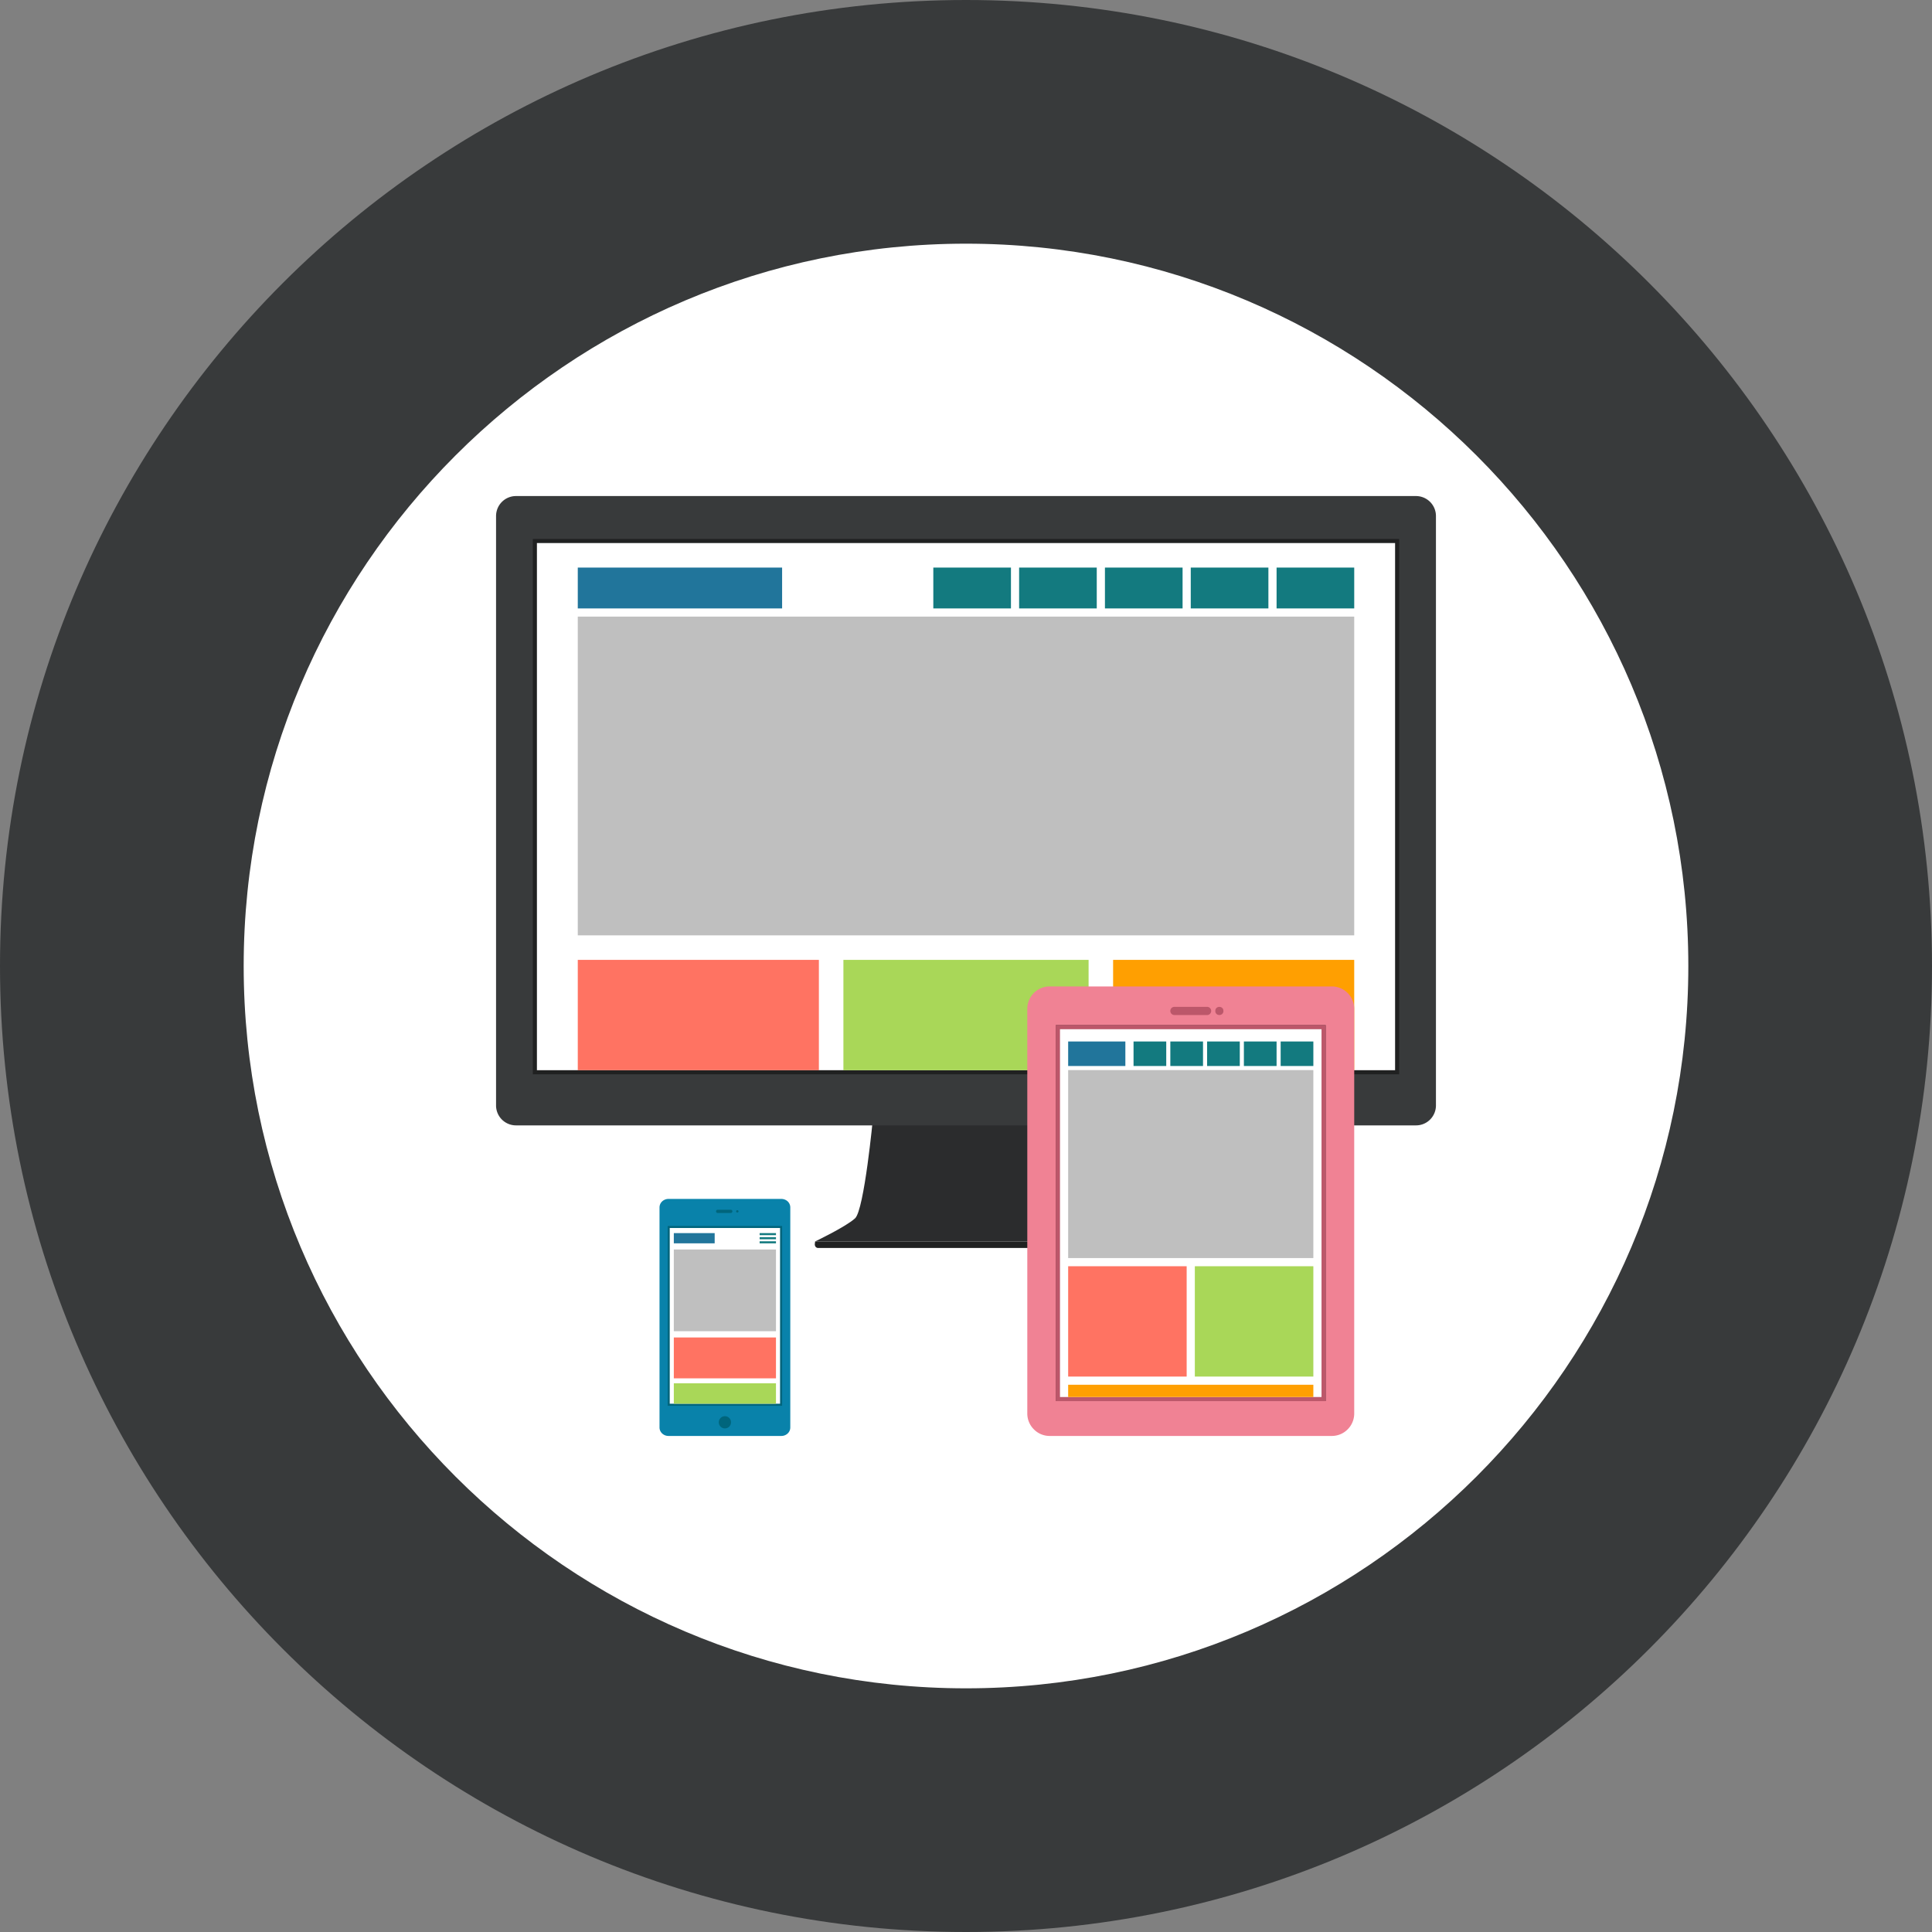
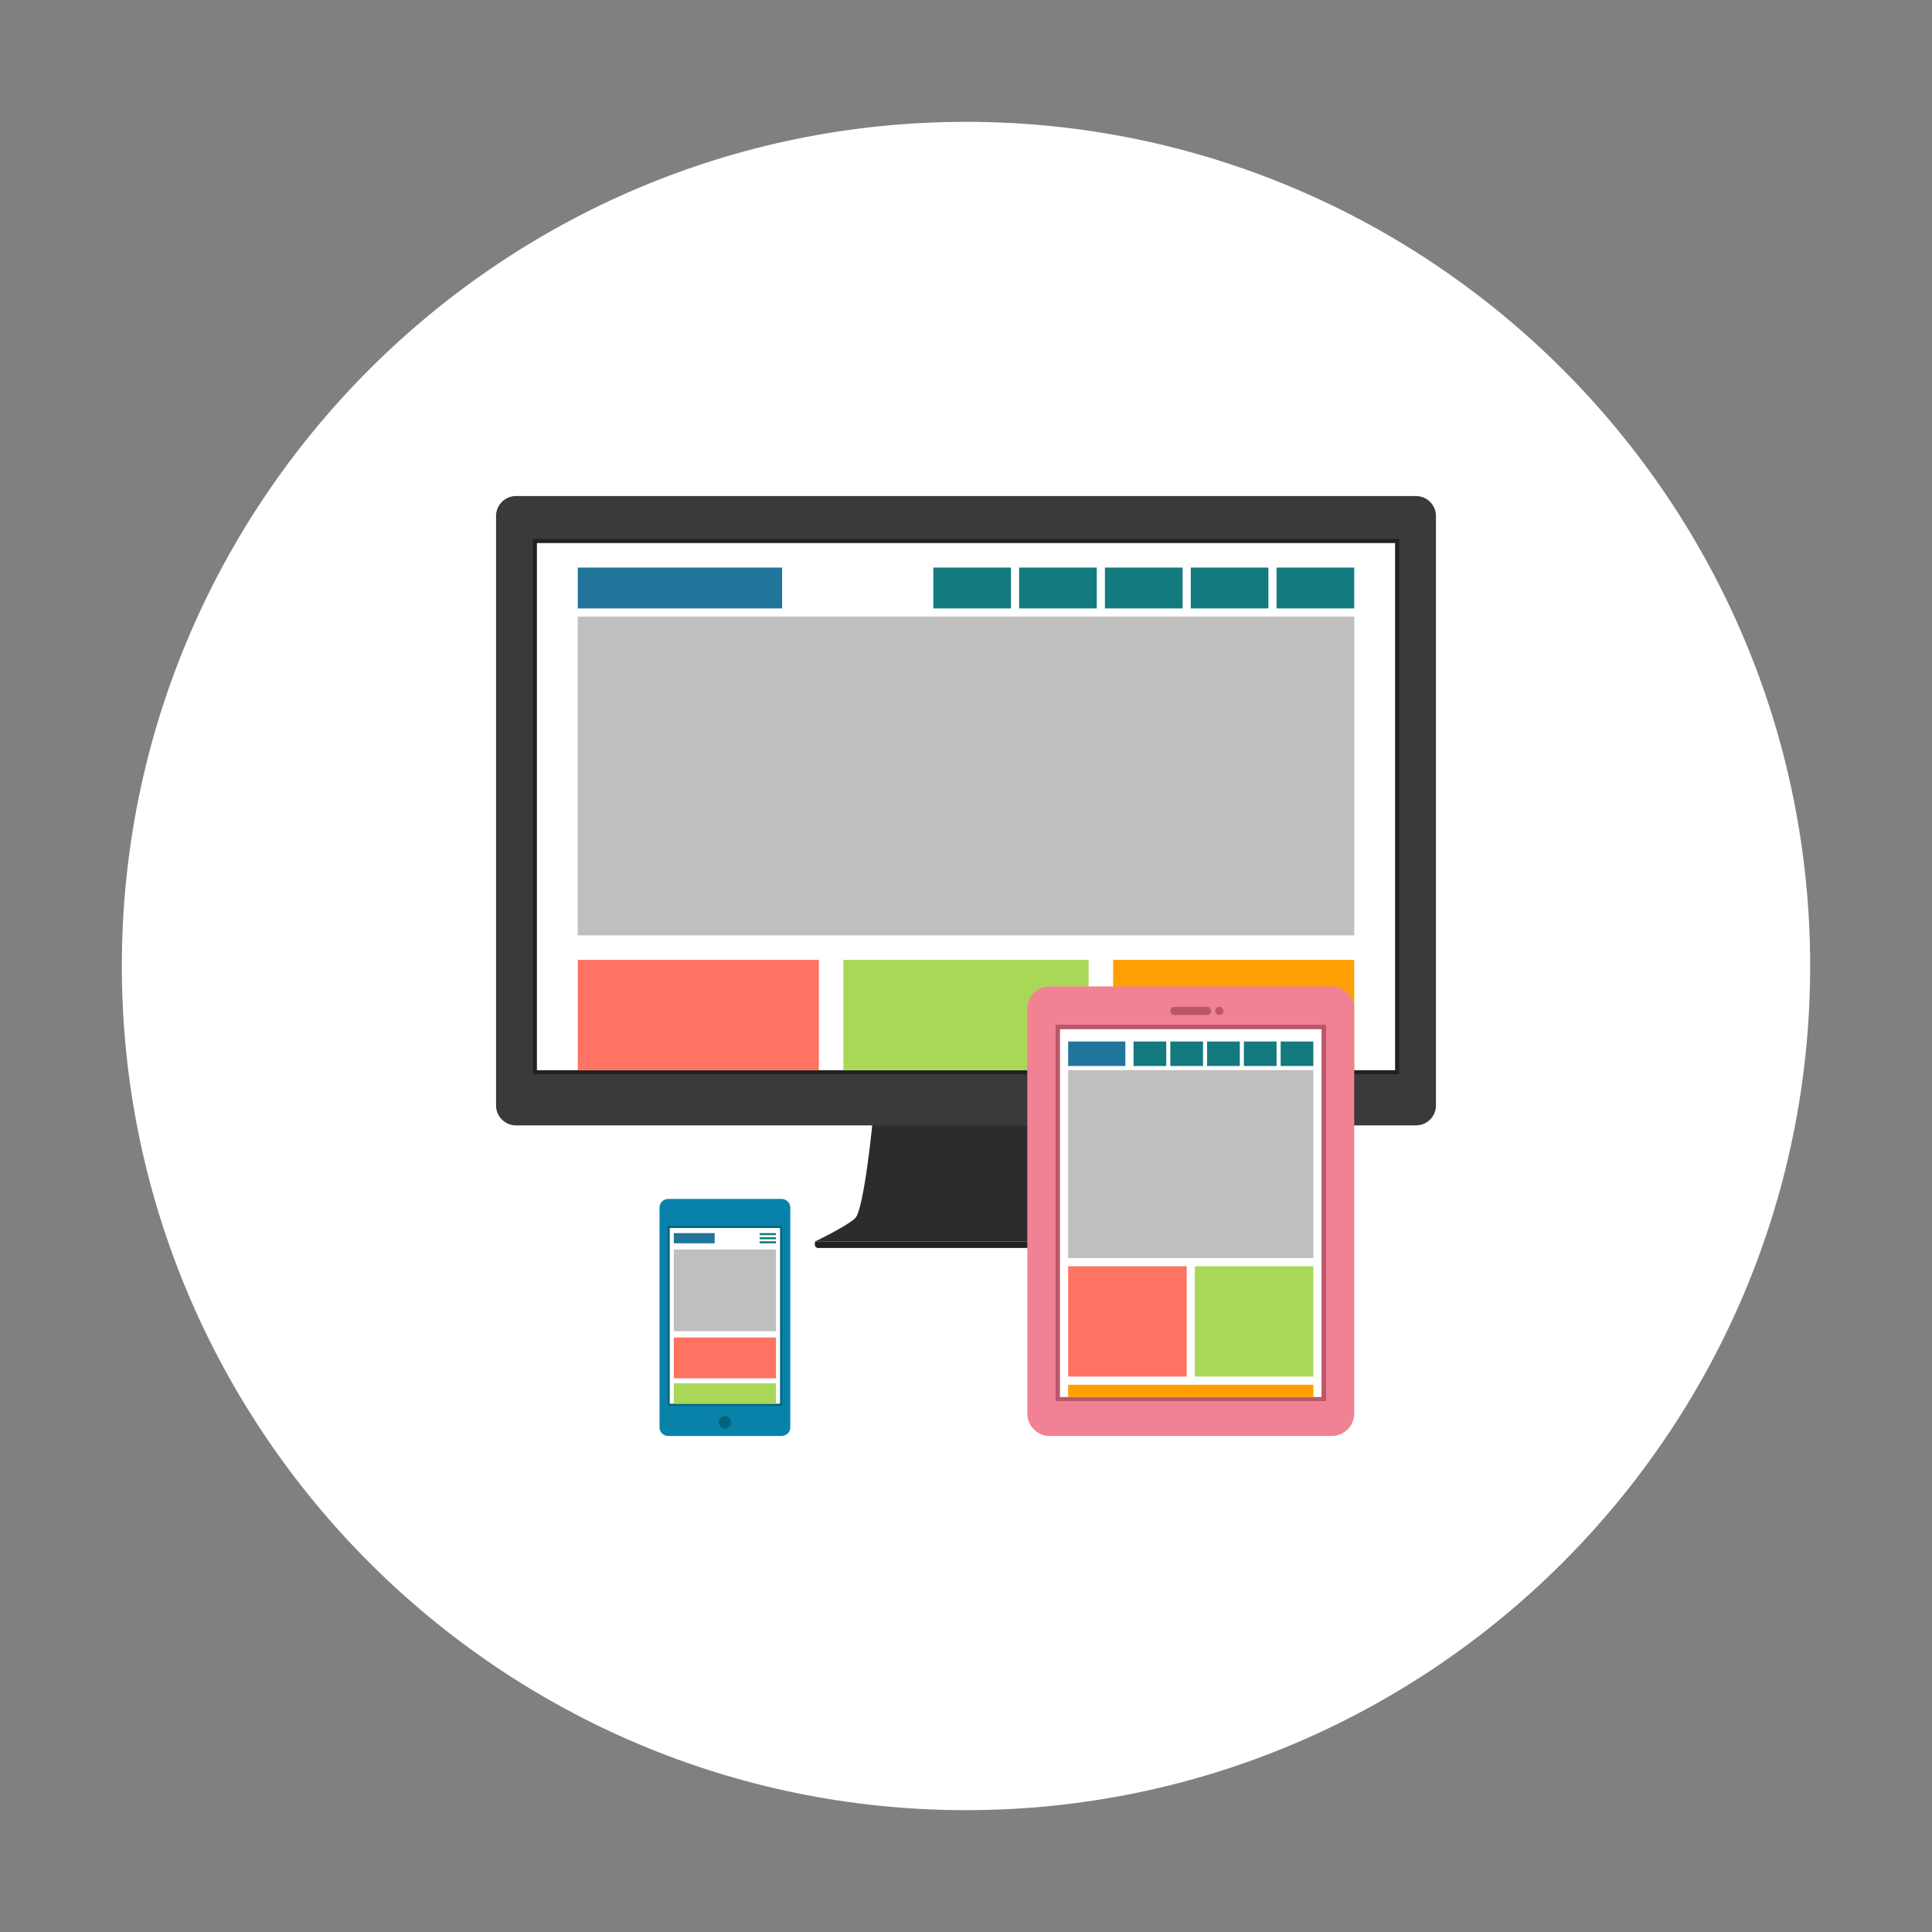
<svg xmlns="http://www.w3.org/2000/svg" width="222" height="222">
  <rect width="100%" height="100%" fill="#808080" stroke="none" />
  <path fill="#FFF" d="M111 208c-53.486 0-97-43.514-97-97s43.514-97 97-97 97 43.514 97 97-43.514 97-97 97z" />
-   <path fill="#383A3B" d="M111 28c45.767 0 83 37.233 83 83s-37.233 83-83 83-83-37.233-83-83 37.233-83 83-83m0-28C49.696 0 0 49.696 0 111s49.696 111 111 111 111-49.696 111-111S172.304 0 111 0z" />
  <g>
    <path fill="#202121" d="M128.369 142.916a.48.48 0 0 1-.08.344.377.377 0 0 1-.293.141H94.007a.367.367 0 0 1-.292-.141.472.472 0 0 1-.084-.344l.032-.266h34.675l.031.266z" />
    <path fill="#2B2C2D" d="M128.338 142.65H93.663s3.513-1.675 4.585-2.65c1.064-.957 2.072-11.626 2.072-11.626h21.365s.963 10.628 2.069 11.626c1.12 1.018 4.584 2.65 4.584 2.65z" />
    <path fill="#383A3B" d="M165 127.011a2.3 2.3 0 0 1-.668 1.63 2.277 2.277 0 0 1-1.62.673H59.29a2.289 2.289 0 0 1-2.29-2.303V59.303c0-.587.222-1.181.668-1.628A2.282 2.282 0 0 1 59.29 57h103.422A2.294 2.294 0 0 1 165 59.303v67.708z" />
    <path fill="#202121" d="M61.226 61.931h99.547v61.513H61.226z" />
    <path fill="#FFF" d="M61.696 62.4h98.609v60.573H61.696z" />
    <path fill="#21759B" d="M66.391 65.218H89.87v4.695H66.391z" />
    <g fill="#137A7F">
      <path d="M107.244 65.218h8.921v4.695h-8.921zM117.104 65.218h8.921v4.695h-8.921zM126.965 65.218h8.922v4.695h-8.922zM136.826 65.218h8.922v4.695h-8.922zM146.688 65.218h8.922v4.695h-8.922z" />
    </g>
    <path fill="#BFBFBF" d="M66.391 70.853h89.218v36.626H66.391z" />
    <path fill="#FF7362" d="M66.391 110.296h27.705v12.678H66.391z" />
    <path fill="#A9D758" d="M96.913 110.296h28.174v12.678H96.913z" />
    <path fill="#FF9F01" d="M127.904 110.296h27.705v12.678h-27.705z" />
    <g>
      <path fill="#F08294" d="M120.613 165a2.533 2.533 0 0 1-1.815-.76 2.563 2.563 0 0 1-.755-1.825v-46.487c0-.689.268-1.337.755-1.826a2.542 2.542 0 0 1 1.815-.754h32.426a2.572 2.572 0 0 1 2.57 2.58v46.487c0 .69-.266 1.338-.752 1.825a2.55 2.55 0 0 1-1.818.76h-32.426z" />
      <path fill="#202121" d="M121.33 117.796h30.992v43.199H121.33z" />
      <g fill="#BC576A">
        <path d="M121.33 117.796h30.992v43.199H121.33z" />
        <path d="M121.33 117.796h30.992v43.199H121.33z" />
      </g>
      <path fill="#FFF" d="M121.8 118.265h30.052v42.262H121.8z" />
      <path fill="#BC576A" d="M139.174 116.165c0 .26-.209.47-.469.47h-3.76a.469.469 0 0 1-.467-.47c0-.26.21-.47.467-.47h3.76c.26 0 .469.21.469.47z" />
      <circle fill="#BC576A" cx="140.113" cy="116.165" r=".469" />
      <path fill="#21759B" d="M122.739 119.674h6.573v2.817h-6.573z" />
      <path fill="#137A7F" d="M130.252 119.674h3.757v2.817h-3.757zM134.479 119.674h3.756v2.817h-3.756zM138.705 119.674h3.756v2.817h-3.756zM142.931 119.674h3.757v2.817h-3.757zM147.156 119.674h3.757v2.817h-3.757z" />
      <path fill="#BFBFBF" d="M122.739 122.961h28.174v21.6h-28.174z" />
      <path fill="#FF7362" d="M122.739 145.5h13.617v12.678h-13.617z" />
      <path fill="#A9D758" d="M137.295 145.5h13.618v12.678h-13.618z" />
      <path fill="#FF9F01" d="M122.739 159.117h28.174v1.409h-28.174z" />
    </g>
    <g>
      <path fill="#0982AA" d="M76.812 165c-.273 0-.531-.101-.726-.285a.94.94 0 0 1-.303-.686v-25.29a.95.95 0 0 1 .303-.69 1.06 1.06 0 0 1 .726-.284h12.97c.274 0 .535.103.728.284a.95.95 0 0 1 .299.69v25.29a.936.936 0 0 1-.299.686 1.046 1.046 0 0 1-.728.285h-12.97z" />
      <path fill="#00657C" d="M76.722 140.872H89.87v20.66H76.722z" />
      <path fill="#FFF" d="M76.957 141.106h12.678v20.191H76.957z" />
-       <path fill="#00657C" d="M84.155 139.193a.187.187 0 0 1-.187.188h-1.502a.188.188 0 1 1 0-.376h1.502a.188.188 0 0 1 .187.188zM84.864 139.192c0 .072-.06.134-.141.134-.079 0-.141-.062-.141-.134s.062-.131.141-.131c.082.001.141.059.141.131z" />
      <circle fill="#00657C" cx="83.296" cy="163.433" r=".704" />
      <path fill="#21759B" d="M77.426 141.693h4.695v1.174h-4.695z" />
      <path fill="#137A7F" d="M87.287 141.693h1.878v.234h-1.878zM87.287 142.163h1.878v.234h-1.878zM87.287 142.633h1.878v.234h-1.878z" />
      <path fill="#BFBFBF" d="M77.426 143.574h11.739v9.392H77.426z" />
      <path fill="#FF7362" d="M77.426 153.685h11.739v4.695H77.426z" />
      <path fill="#A9D758" d="M77.426 158.95h11.739v2.348H77.426z" />
    </g>
  </g>
</svg>